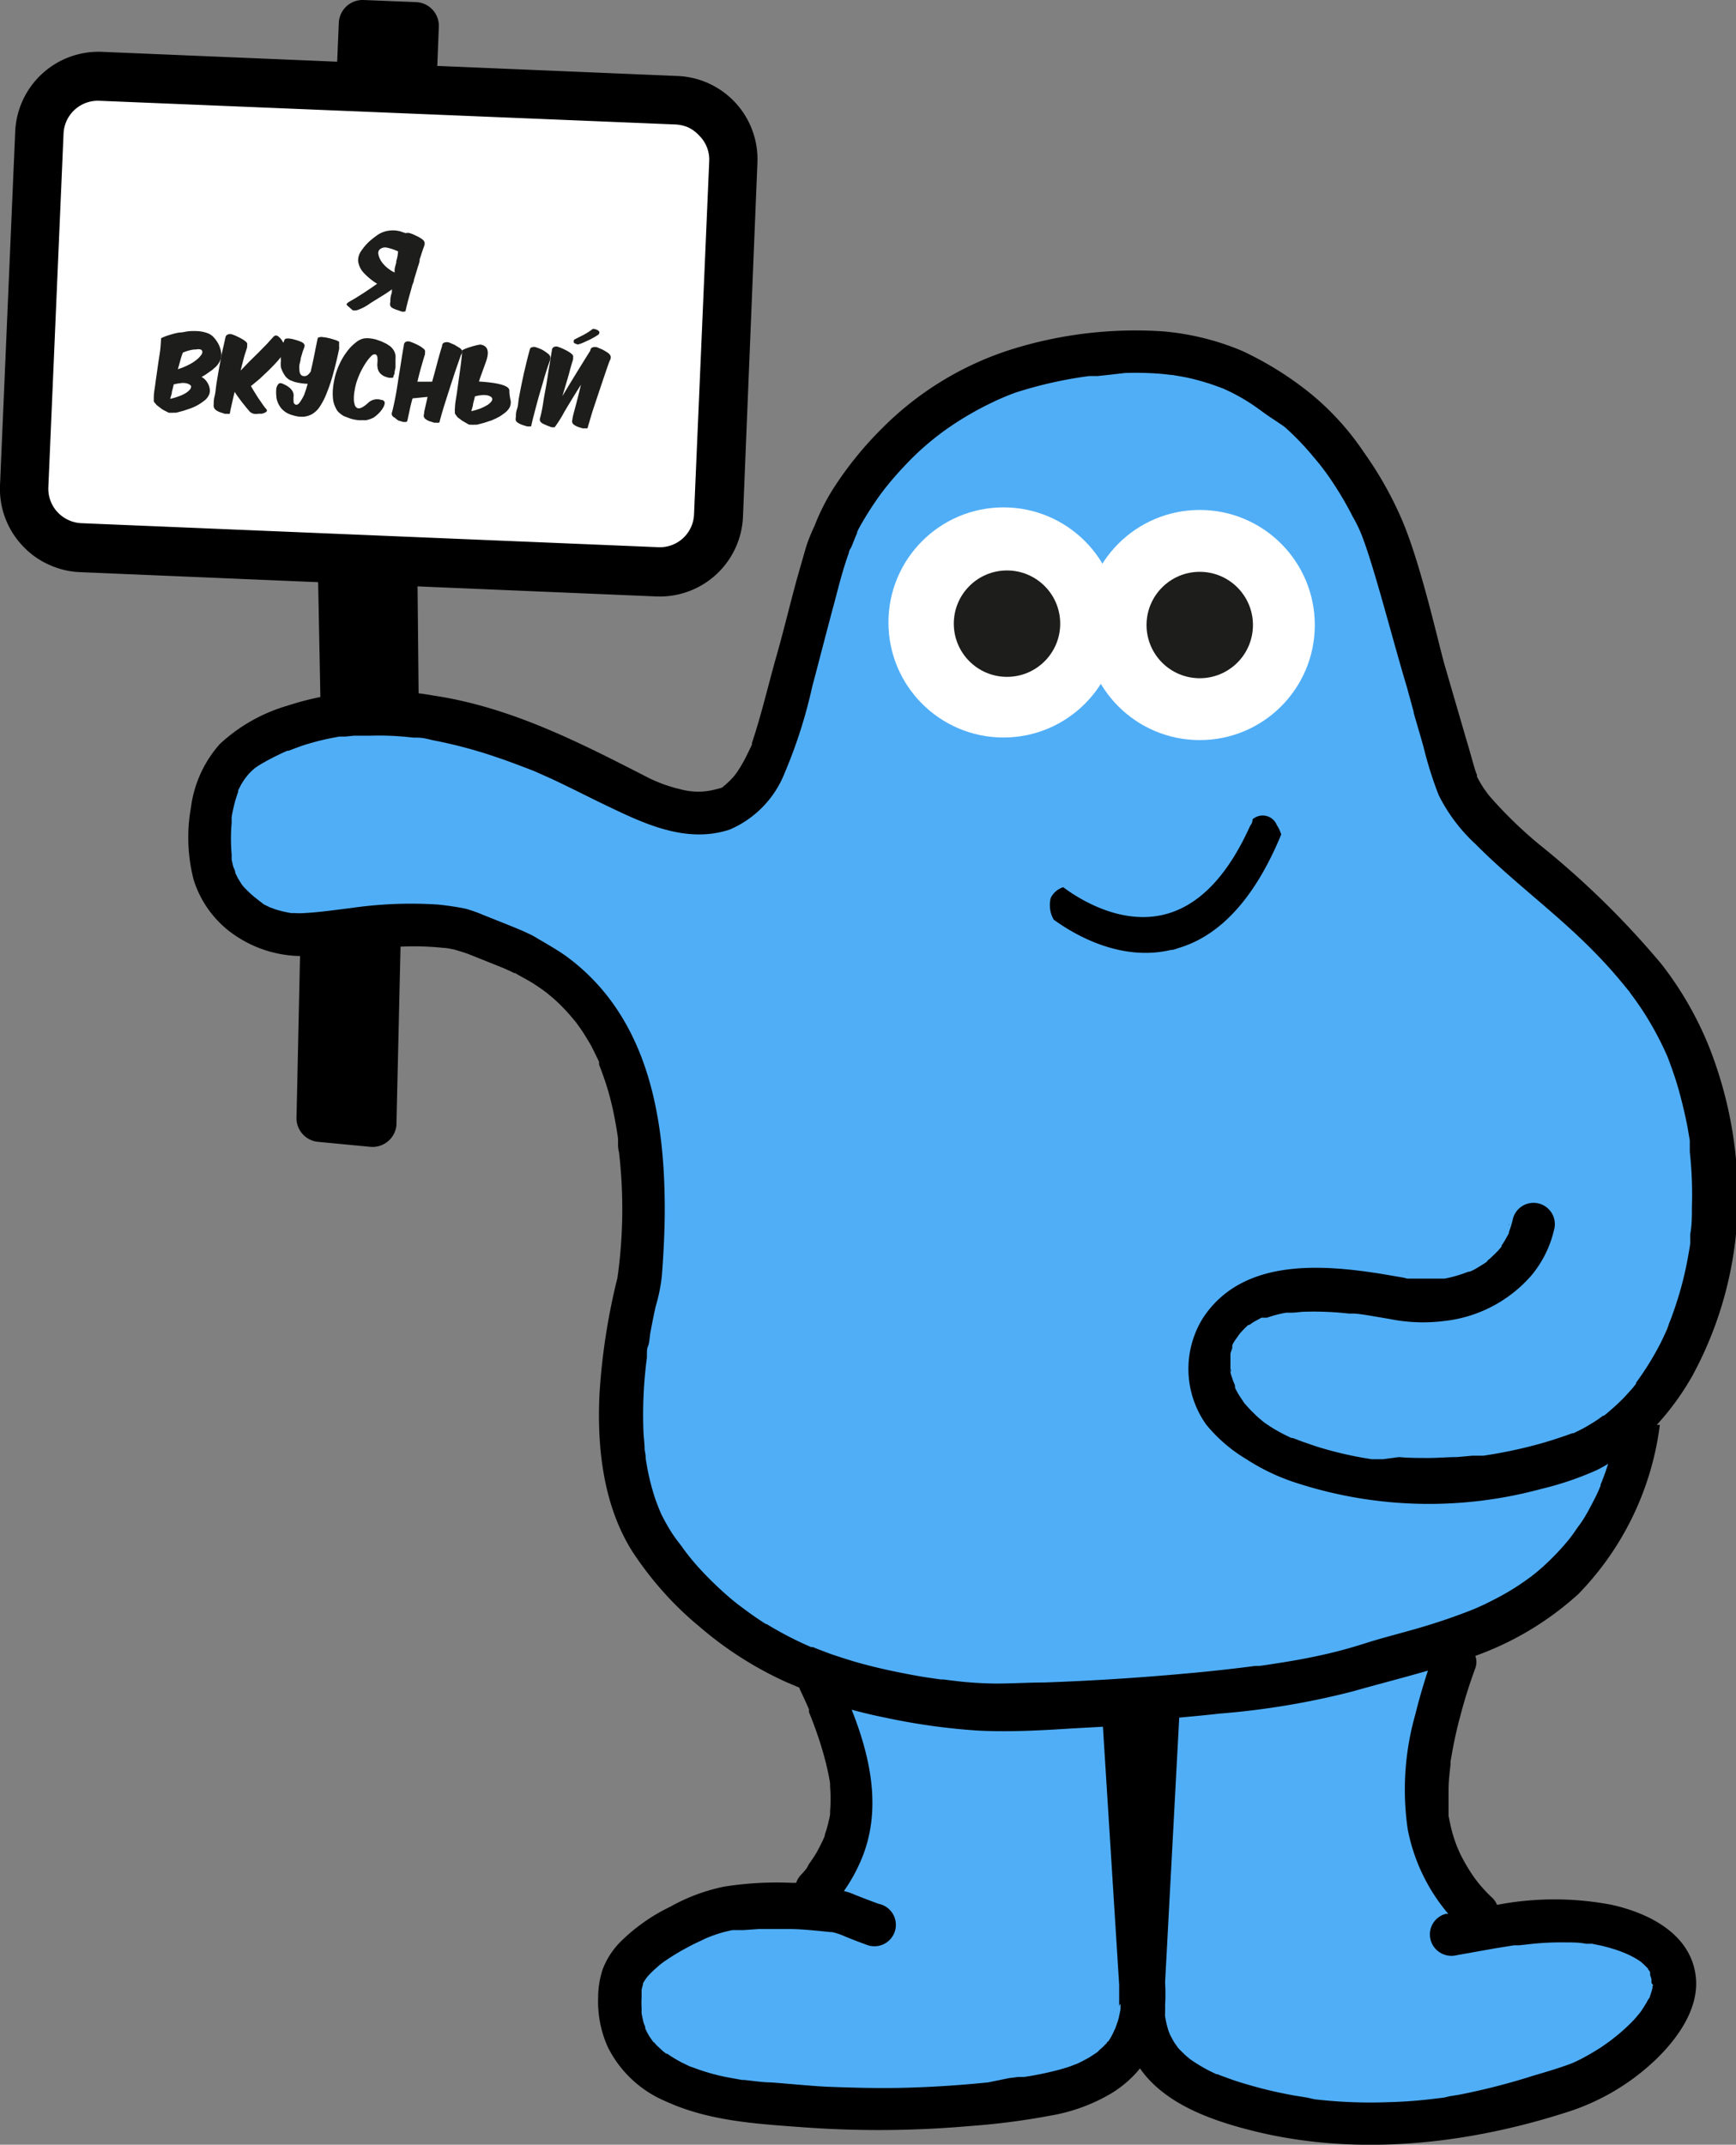
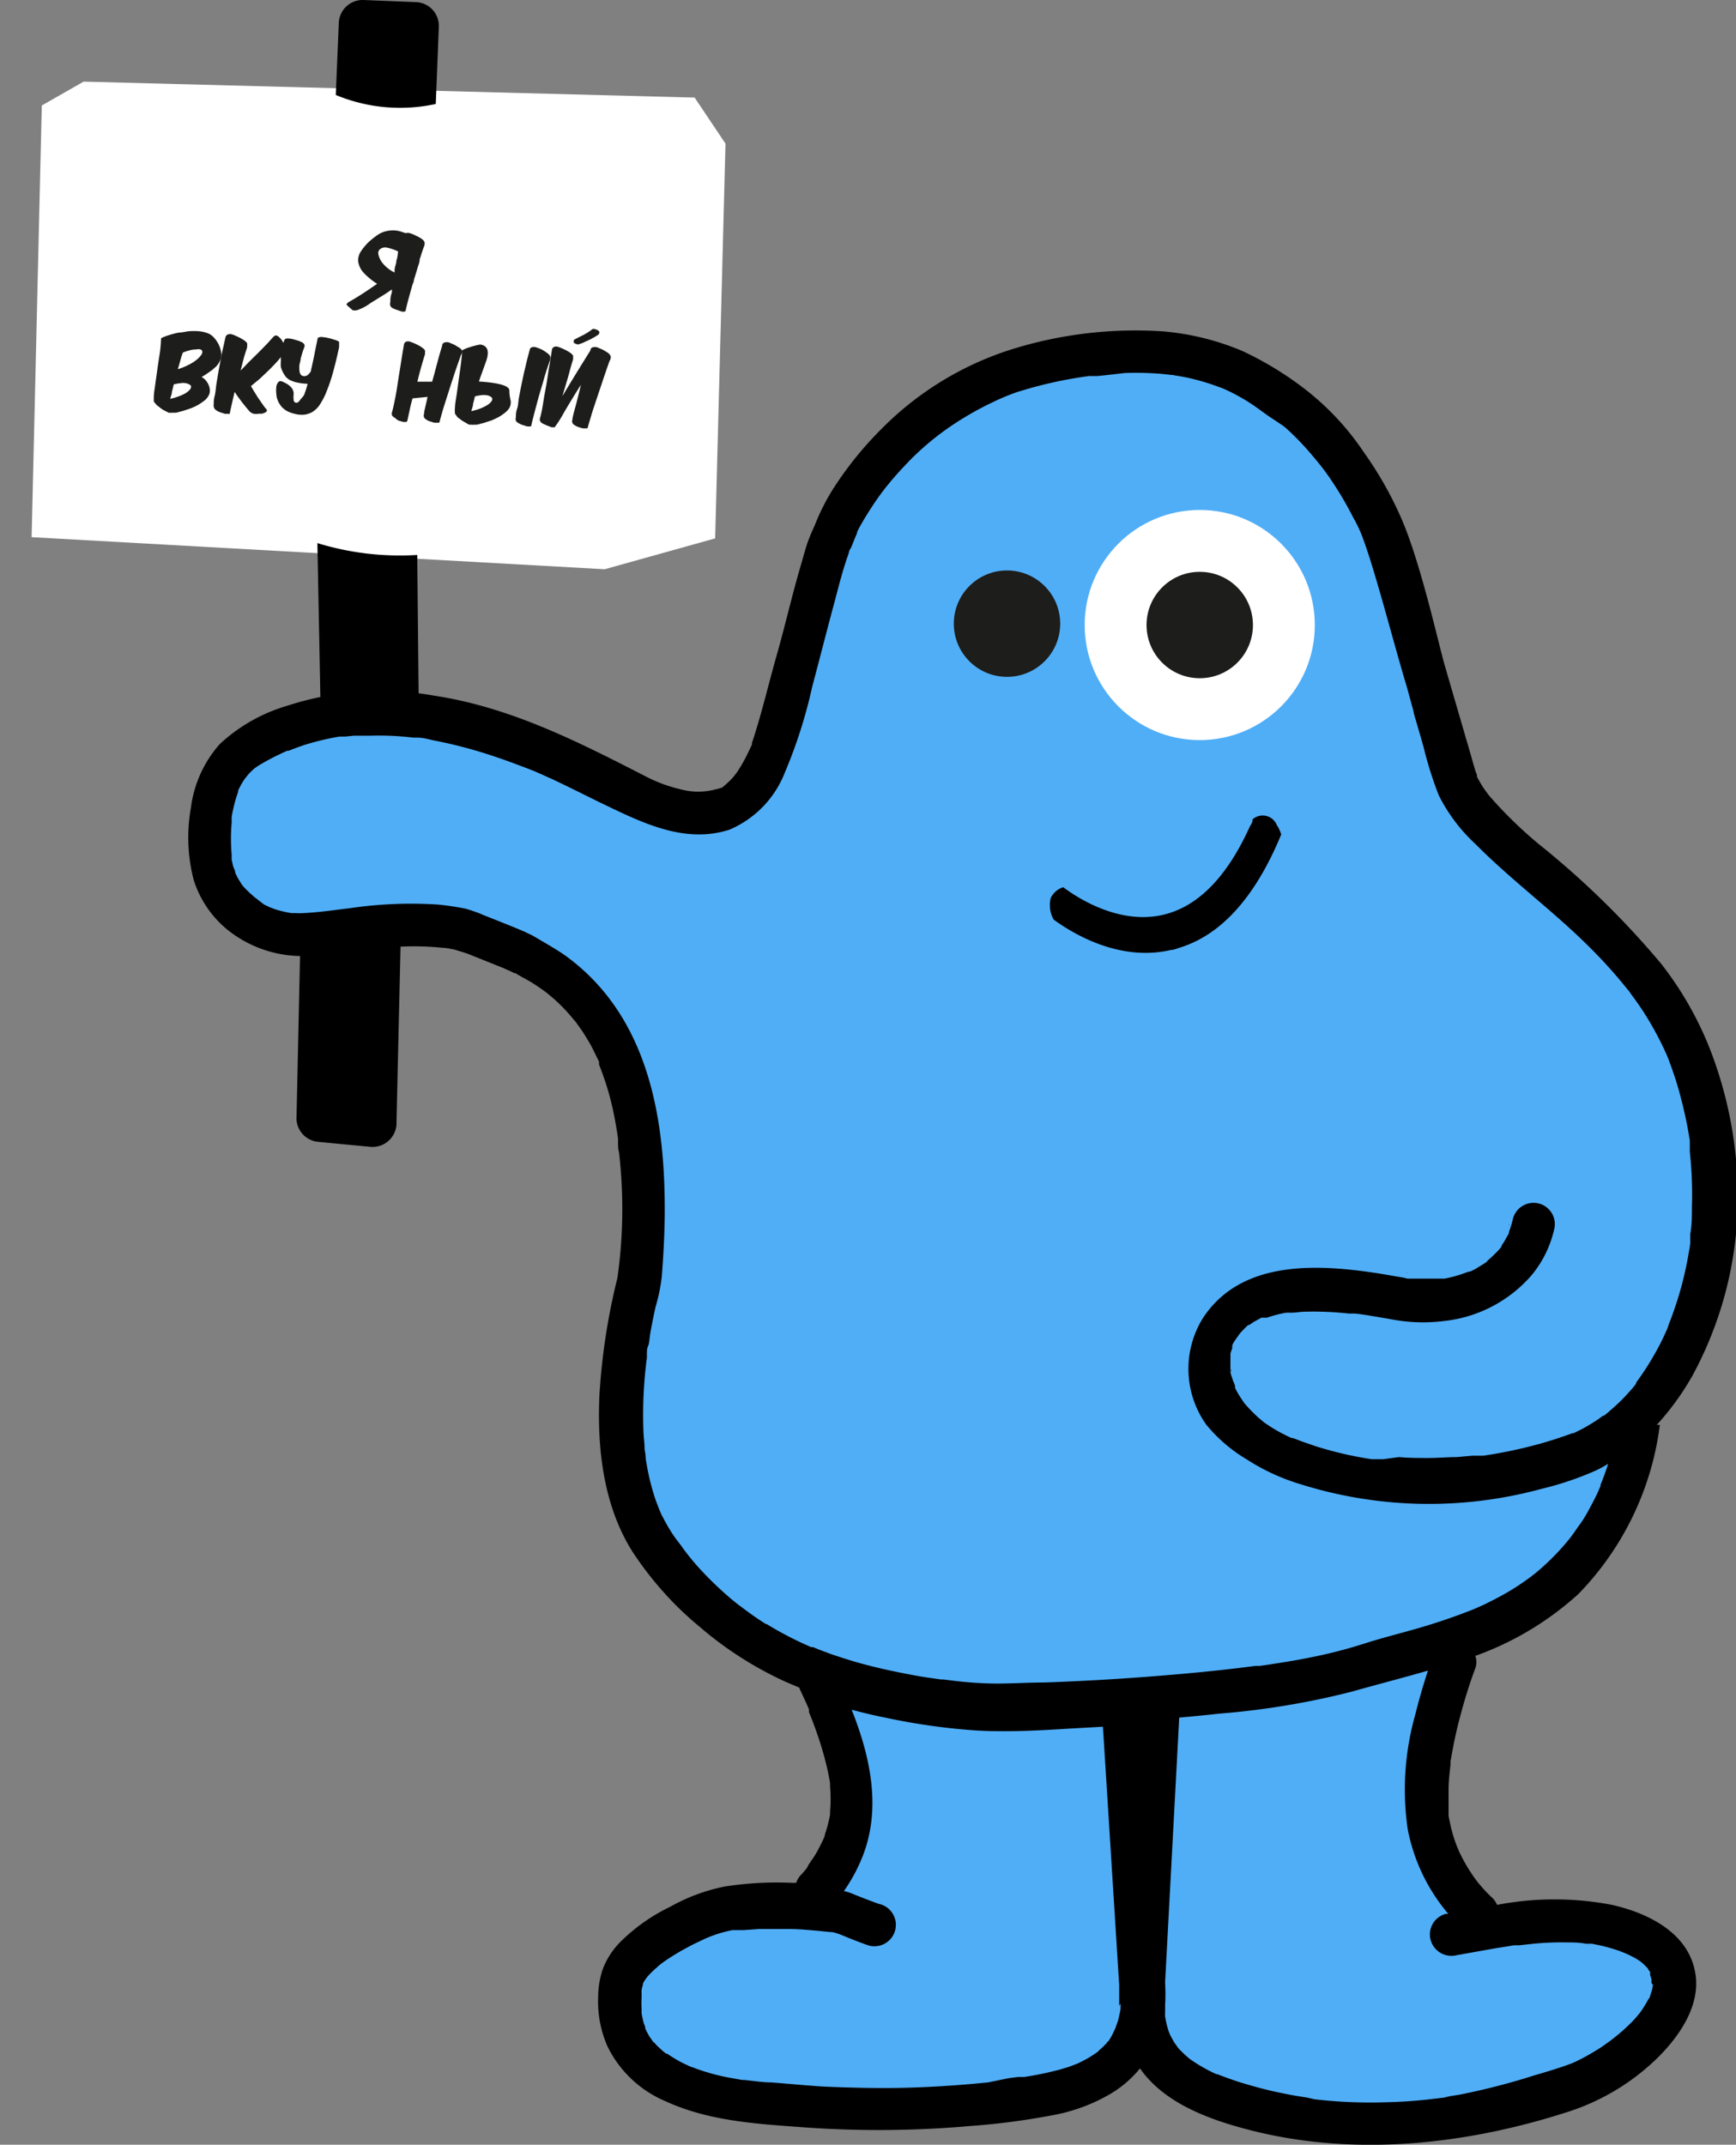
<svg xmlns="http://www.w3.org/2000/svg" viewBox="0 0 114.21 141.1">
  <rect x="0" y="0" width="114.21" height="141.1" fill="#808080" stroke="none" />
  <defs>
    <style>.cls-1{fill:#50aef7;}.cls-2{fill:#fff;}.cls-3{fill:#1d1d1b;}</style>
  </defs>
  <title> Синий персонаж</title>
  <g id="Слой_2" data-name="Слой 2">
    <g id="Слой_10" data-name="Слой 10">
      <polygon class="cls-1" points="49.05 52.6 52.66 43.14 55.52 32.44 59.5 27.96 66.84 24.23 73.94 22.98 79.79 23.98 84.64 26.59 88.62 30.32 91.86 36.8 94.47 47 95.71 52.35 104.17 59.69 110.15 67.66 112.51 74.75 113.01 81.72 109.67 87.41 107.41 93.79 104.8 101.88 95.71 108.1 93.72 116.44 94.34 120.67 97.83 126.77 105.67 126.77 109.28 128.38 109.9 132.86 104.55 136.97 93.35 139.33 82.52 139.33 74.68 133.98 70.7 136.97 54.15 138.59 43.45 136.72 40.59 132.86 41.83 128.76 47.68 125.02 53.78 124.9 55.77 120.79 55.77 115.69 54.03 110.22 49.8 108.22 44.2 103.87 40.09 95.78 42.7 78.11 39.47 67.66 33.62 61.93 26.65 60.44 19.18 61.31 13.83 57.95 13.71 51.48 21.92 46.88 32.75 47.75 42.45 53.22 49.05 52.6" />
-       <circle class="cls-2" cx="66.02" cy="40.95" r="7.57" />
      <path d="M84,54.28a1,1,0,0,0-1.6-.37l0,.08a.63.63,0,0,1-.15.33c-1.52,3.39-3.47,5.37-5.8,5.88-2.82.62-5.5-1.08-6.5-1.83a1.36,1.36,0,0,0-.82.7,1.92,1.92,0,0,0,.19,1.43c1.37,1,4.4,2.77,7.7,2,.19,0,.39-.09.58-.15,2.75-.84,5-3.35,6.69-7.45A2.26,2.26,0,0,0,84,54.28Z" />
      <circle class="cls-2" cx="78.93" cy="41.12" r="7.57" />
      <circle class="cls-3" cx="78.93" cy="41.12" r="3.5" />
      <circle class="cls-3" cx="66.25" cy="41.03" r="3.5" />
      <path d="M106.05,125.32a20,20,0,0,0-7.56,0,1.37,1.37,0,0,0-.3-.45,9.76,9.76,0,0,1-.71-.73c-.1-.12-.2-.23-.29-.35l0,0h0a1.13,1.13,0,0,0-.1-.13,11.39,11.39,0,0,1-1-1.65,2.92,2.92,0,0,1-.14-.31l-.1-.23c-.1-.26-.19-.52-.27-.79s-.14-.54-.2-.82-.05-.25-.08-.38l0-.22v-.19c0-.07,0-.14,0-.22s0-.24,0-.37,0-.49,0-.74c0-.56.07-1.11.13-1.67h0v0s0-.11,0-.17.05-.27.07-.41.1-.54.15-.81c.12-.58.25-1.16.41-1.74.28-1.08.61-2.14,1-3.19a1.18,1.18,0,0,0,0-.81,20.22,20.22,0,0,0,6.78-4.07,19.43,19.43,0,0,0,5.36-11.13l-.2,0a17.75,17.75,0,0,0,2.33-3.21,24.65,24.65,0,0,0,2.92-13.81A27,27,0,0,0,112.49,69a22.54,22.54,0,0,0-3.19-5.58,56.93,56.93,0,0,0-8.08-7.9A28.27,28.27,0,0,1,98,52.38l-.12-.15-.26-.36a8.57,8.57,0,0,1-.45-.77.61.61,0,0,1,0-.12,3.62,3.62,0,0,1-.13-.35c-.2-.67-.38-1.35-.58-2-.45-1.56-.91-3.12-1.36-4.68-.4-1.28-1.6-6.89-2.94-9.92a24,24,0,0,0-2.43-4.27,17.68,17.68,0,0,0-3.75-4.06,21.85,21.85,0,0,0-4.25-2.61A17.11,17.11,0,0,0,76.5,21.8a27.33,27.33,0,0,0-10,1.2A20.88,20.88,0,0,0,58,28.21a23.33,23.33,0,0,0-3.22,4,14.29,14.29,0,0,0-1.19,2.38,12.88,12.88,0,0,0-.51,1.24c-.15.49-.29,1-.43,1.48-.56,1.92-1,3.86-1.55,5.79s-1,3.9-1.63,5.78l0,0,0,.1-.11.24-.24.49a9.32,9.32,0,0,1-.57,1,4.06,4.06,0,0,1-.66.77l-.14.13-.11.09s-.11.09-.09.09a1.76,1.76,0,0,1-.39.12,4.44,4.44,0,0,1-2.45,0,9.49,9.49,0,0,1-2.07-.75c-4.51-2.31-9-4.63-14.12-5.4a19.86,19.86,0,0,0-9.62.67,11.09,11.09,0,0,0-4.44,2.52,7.79,7.79,0,0,0-1.9,4.19,11.14,11.14,0,0,0,.18,4.74,6.9,6.9,0,0,0,2.91,3.78,7.85,7.85,0,0,0,4.59,1.23c2-.13,3.94-.49,5.93-.6a18.33,18.33,0,0,1,3,.07c.21,0,.43.06.68.1,0,0,.82.24,1,.32l1.55.62.77.31.15.07.27.12.24.12.07,0c.3.19.62.35.93.53s.63.4.94.62l.19.14h0l.42.35a11.74,11.74,0,0,1,1.38,1.44,1,1,0,0,1,.12.14l.06.08.3.42c.17.25.33.52.49.78s.33.61.48.92c.07.14.14.28.2.42a.36.36,0,0,1,0,.09.59.59,0,0,0,0,.08v0h0c.24.62.46,1.24.64,1.88s.33,1.31.45,2c.06.32.11.64.16,1,0,0,0,.25,0,.33s0,.36.06.54a32.28,32.28,0,0,1-.1,8.29,42.25,42.25,0,0,0-1.18,7.65c-.17,3.52.25,7.34,2.18,10.38a22.5,22.5,0,0,0,2.12,2.74A21.25,21.25,0,0,0,46,107a23.7,23.7,0,0,0,5.72,3.66l.87.37a.92.92,0,0,0,.09.23l.36.78.18.41,0,.06a1.12,1.12,0,0,0,0,.13c.23.55.43,1.1.62,1.66s.38,1.21.53,1.83c.06.26.12.52.17.79s.06.29.07.44c0-.39,0,.09,0,.17a10,10,0,0,1,0,1.64v.06s0,.08,0,.13a3.43,3.43,0,0,1-.09.44,6.78,6.78,0,0,1-.25.88c0,.14-.1.29-.15.43l0,0,0,0c-.14.27-.27.55-.43.82s-.34.52-.51.77l0,0A1,1,0,0,1,53,123c-.1.12-.2.24-.31.35a1.41,1.41,0,0,0-.31.52h-.28a22.18,22.18,0,0,0-4.46.25,12.21,12.21,0,0,0-3.54,1.32,12.11,12.11,0,0,0-3.3,2.33,5.14,5.14,0,0,0-1.16,1.82,6,6,0,0,0-.29,1.84,7.31,7.31,0,0,0,.63,3.23,7.49,7.49,0,0,0,3.83,3.59c2.83,1.3,6,1.48,9,1.7a68.34,68.34,0,0,0,11-.08,46.59,46.59,0,0,0,5.27-.68,11.69,11.69,0,0,0,4.05-1.48A7.4,7.4,0,0,0,75,136.08c1.66,2.39,4.82,3.46,7.52,4.13,6.75,1.66,13.94.87,20.5-1.23a15,15,0,0,0,5.92-3.49c1.41-1.36,2.84-3.33,2.63-5.4C111.28,127.27,108.54,125.88,106.05,125.32ZM100,128ZM42.39,95.75c0-.23,0,0,0,.09Zm2.44,6Zm5.58,5.11c-.46-.29-.91-.6-1.34-.92l-.35-.26v0l0,0h0l-.08-.06,0,0c-.19-.14-.37-.29-.55-.44A22.54,22.54,0,0,1,45.85,103c-.36-.41-.7-.83-1-1.26l0,0-.15-.2-.23-.3c-.12-.17-.24-.34-.35-.52-.22-.35-.42-.72-.61-1.09l-.14-.33h0l-.22-.57a15.19,15.19,0,0,1-.61-2.41l-.06-.36v0a2.78,2.78,0,0,0-.07-.57c0-.43-.07-.85-.08-1.27a28.71,28.71,0,0,1,.23-4.81v-.08l0-.16c0-.17,0-.35.08-.52s.1-.63.16-.94c.1-.55.21-1.09.33-1.64a11.23,11.23,0,0,0,.41-2h0c.1-1.28.17-2.56.19-3.85C43.79,74.56,43,68.55,39,64.43a13.53,13.53,0,0,0-1.71-1.49c-.54-.41-1.6-1-2.06-1.28l0,0L35,61.53l-.53-.25c-.6-.26-1.21-.5-1.81-.74l-.83-.33-.31-.13s-.71-.27-1-.32c-.56-.11-1.13-.19-1.7-.25a27.56,27.56,0,0,0-5.81.24c-1,.12-2,.27-3,.32a4.14,4.14,0,0,1-.61,0l-.25,0h0a7.63,7.63,0,0,1-1.05-.25l-.37-.14-.37-.18L17,59.22,16.72,59a7.82,7.82,0,0,1-.72-.69l0,0-.12-.16-.25-.41-.15-.31v0c0-.16-.11-.31-.15-.47l-.09-.41c0-.05,0-.27,0-.33a12,12,0,0,1,0-2.08l0-.36v0a4.21,4.21,0,0,1,.09-.49,8.21,8.21,0,0,1,.27-1,1.2,1.2,0,0,1,.07-.19.51.51,0,0,1,0-.1c.08-.16.16-.33.26-.49a3.15,3.15,0,0,1,.22-.33l.21-.26a4.83,4.83,0,0,1,.4-.38h0l.2-.14c.35-.22.72-.42,1.09-.61l.58-.28.27-.12H19c.35-.14.7-.27,1.06-.39a17.43,17.43,0,0,1,2.27-.54l.29,0,.08,0,.6-.06c.36,0,.72,0,1.08,0a19,19,0,0,1,2.26.07l.6.06.24,0h0c.35,0,.7.1,1,.17a30.66,30.66,0,0,1,4.23,1.13c.66.22,1.31.47,2,.73l.46.18.29.13.83.37c1,.47,2.06,1,3.07,1.5C42,54,44.94,55.58,48,54.58a6.74,6.74,0,0,0,3.64-3.77,32.14,32.14,0,0,0,1.79-5.61c.51-1.92,1-3.85,1.52-5.77.26-1,.52-2,.84-2.9l.06-.18c0-.12.1-.24.16-.36l.26-.65.12-.28,0-.06h0a5.77,5.77,0,0,1,.29-.55,22.09,22.09,0,0,1,1.3-2c.06-.08.13-.16.19-.25l.07-.09.4-.49c.25-.29.5-.58.76-.85a18,18,0,0,1,3.42-2.91,21.55,21.55,0,0,1,2.08-1.2l.64-.31.36-.16c.33-.14.67-.28,1-.39a27.63,27.63,0,0,1,4.75-1.06l.26,0,.29,0,.58-.06L74,24.54a20.09,20.09,0,0,1,2.45.06l.64.07h.05l.28.05a11.74,11.74,0,0,1,1.18.24c.39.1.77.21,1.15.34l.53.19.16.06.16.07a12.56,12.56,0,0,1,2.1,1.21c.36.26.72.53,1.1.77l.55.37.14.1.13.11a18.06,18.06,0,0,1,1.81,1.9,15.85,15.85,0,0,1,1.33,1.78A22.14,22.14,0,0,1,89,34a9.27,9.27,0,0,1,.56,1.14c.85,2.15,2.07,7,3,10.07L93,46.82c0,.1.05.21.07.31v0c.2.67.39,1.33.58,2a25,25,0,0,0,1,3.18,11.17,11.17,0,0,0,2.42,3.22c2.4,2.42,5.17,4.44,7.58,6.86.67.67,1.31,1.36,1.92,2.09L107,65l.11.14.06.06.14.21c.29.38.56.77.82,1.17a21.13,21.13,0,0,1,1.44,2.64,2,2,0,0,0,.1.21l-.05-.1c.05.1.09.21.13.31s.19.51.28.77q.33.93.57,1.89c.16.61.3,1.23.42,1.85l.15.88c0,.06,0,.28,0,.32s0,.29,0,.43a25.87,25.87,0,0,1,.14,3.63c0,.59,0,1.19-.11,1.78,0,.14,0,.29,0,.44a1.18,1.18,0,0,1,0,.21s0-.27,0-.1-.09.61-.14.91a22.39,22.39,0,0,1-.81,3.2c-.08.24-.16.48-.25.72s-.09.25-.14.37-.05.13-.08.19l0,.09c0-.14-.07.17-.09.21l-.17.36c-.11.24-.22.47-.34.7a18.93,18.93,0,0,1-1.54,2.47,0,0,0,0,0,0,0l0,.06h0l0,0,0,0c-.06.09-.13.17-.19.25s-.33.37-.5.56-.64.65-1,.95c-.14.13-.28.24-.43.36l-.06,0-.3.22a12.58,12.58,0,0,1-1.11.67l-.53.26-.07,0-.45.16c-.58.2-1.17.39-1.75.55a30.67,30.67,0,0,1-3.67.77l-.31,0-.42,0-1,.09c-.63,0-1.25.06-1.88.06s-1.28,0-1.93-.06L91,96l-.48,0h-.07l-.21,0a24.4,24.4,0,0,1-3.67-.85l-.9-.31-.39-.15-.22-.08-.08,0a10.78,10.78,0,0,1-1.46-.79l-.31-.21,0,0a.44.44,0,0,1-.1-.08,6.64,6.64,0,0,1-.63-.56c-.19-.18-.36-.37-.53-.56l-.08-.09s0,0,0,0l-.25-.37a6,6,0,0,1-.37-.65.28.28,0,0,0,0-.08v0c0-.14-.1-.28-.14-.42s-.23-.6-.16-.7,0,.37,0,.09c0-.07,0-.13,0-.19v-.39c0-.06,0-.13,0-.19s0-.22,0-.32.07-.27.12-.4a.78.78,0,0,1,0-.14l0-.15,0,.13c0-.13.28-.5.36-.61a1.33,1.33,0,0,1,.14-.19.54.54,0,0,1,.11-.13,6.09,6.09,0,0,1,.44-.44l.07,0,.27-.19.53-.29a.2.2,0,0,1,.08,0l.07,0,0,0,.06,0h0l.15,0a8.18,8.18,0,0,1,1.27-.33l.28,0h.09c.25,0,.51-.05.76-.06a20.8,20.8,0,0,1,3,.12l.38,0c.1,0,.5.08.1,0l.75.11,1.47.25a11.08,11.08,0,0,0,3.54.13,8.87,8.87,0,0,0,5.76-3,7.2,7.2,0,0,0,1.49-3,1.4,1.4,0,1,0-2.7-.75,6.09,6.09,0,0,1-.21.73l-.06.18a.15.15,0,0,0,0,.06c-.05.1-.12.21-.13.23a5,5,0,0,1-.35.58.3.3,0,0,0,0,.07h0c-.09.1-.17.21-.27.31s-.34.34-.52.5l-.11.09c-.2.17.07,0,.07,0s-.31.22-.38.26-.4.25-.6.36l-.34.16,0,0c.17-.09-.08,0-.11,0a8.48,8.48,0,0,1-1.49.43l-.25,0h-.07l-.19,0c-.29,0-.57,0-.86,0s-.51,0-.76,0l-.21,0h-.11l-.23-.06-1.52-.26c-4-.63-9.15-1-11.71,2.93a6.33,6.33,0,0,0,.23,7A10.13,10.13,0,0,0,82,96a13.84,13.84,0,0,0,3.51,1.63,28.19,28.19,0,0,0,15.87.33A20.76,20.76,0,0,0,105,96.74a7.74,7.74,0,0,0,.8-.44c-.11.34-.22.67-.35,1-.05.12-.09.25-.15.37l0,.08c-.08.19-.16.38-.25.57-.19.39-.39.77-.6,1.15s-.42.71-.65,1c-.12.18-.24.36-.37.53l-.14.19,0,0a15.9,15.9,0,0,1-1.53,1.65c-.26.25-.53.48-.81.71l-.11.08,0,0-.08.07,0,0h0l-.43.31a16,16,0,0,1-1.76,1.08c-.29.16-.59.3-.88.45l-.49.22-.2.09c-1.2.48-2.43.9-3.67,1.26s-2.35.63-3.51,1-2.19.64-3.31.87c-.66.14-1.33.26-2,.37l-1.09.17-.56.08h-.06l-.22,0c-1.6.21-3.19.38-4.79.52q-4.54.41-9.1.57c-1,0-2.1.07-3.15.07a24.4,24.4,0,0,1-3-.21l-.48-.06H62l-.1,0-.77-.11c-.55-.08-1.1-.18-1.65-.29-1.09-.21-2.18-.46-3.25-.77q-.8-.24-1.59-.51l-.77-.29-.39-.16h0l-.12,0A23.18,23.18,0,0,1,50.41,106.83ZM92.49,83.71l.17,0A.4.4,0,0,1,92.49,83.71Zm6.18-2.09,0,0Zm.6-1c0-.05,0-.13,0-.13S99.3,80.58,99.27,80.65ZM73.72,131.83v.09c0,.07,0,.15,0,.22s-.07.38-.11.57-.09.33-.15.49l-.09.26h0l-.06.11a3.85,3.85,0,0,1-.39.72l-.1.08c0,.07-.11.13-.16.19s-.21.21-.32.3a1.59,1.59,0,0,1-.13.13l-.08.06-.41.27c-.25.15-.52.29-.79.42l0,0s-.13.06-.17.07l-.48.18c-.3.09-.59.18-.89.25a20.22,20.22,0,0,1-2,.4l-.3,0-.09,0-.63.08L65,137c-1.78.18-3.56.3-5.35.35s-3.57,0-5.36-.07c-1.19-.07-2.37-.19-3.56-.28-.43,0-.87-.06-1.31-.11l-.43-.05-.16,0-1-.18a13.87,13.87,0,0,1-2.18-.62l-.28-.1-.48-.23a9.12,9.12,0,0,1-1-.6l-.07,0,0,0c-.06-.06-.14-.11-.21-.17l-.41-.38-.19-.22s0,0,0,0l0,.05c-.09-.15-.21-.29-.3-.44a4.74,4.74,0,0,1-.26-.5l0-.05c0-.1-.07-.2-.1-.3s-.1-.42-.14-.64h0l0-.32a6.26,6.26,0,0,1,0-.75l0-.31v0s0-.05,0-.08v0a.64.64,0,0,1,0-.07h0a2.11,2.11,0,0,1,.09-.36l0-.08a3.21,3.21,0,0,1,.19-.31.63.63,0,0,0,.08-.11h0a6.15,6.15,0,0,1,.63-.62,3.47,3.47,0,0,1,.29-.25h0l.16-.12a15.41,15.41,0,0,1,1.65-1c.27-.15.55-.28.83-.41l.31-.15.25-.1a8.36,8.36,0,0,1,1.5-.44l.29,0h.06l.38,0,1-.07c.68,0,1.35,0,2,0s1.22.06,1.83.11l.88.09h.11a4,4,0,0,1,.67.21c.54.23,1.09.44,1.64.64a1.41,1.41,0,1,0,.75-2.71c-.55-.2-1.1-.41-1.64-.63a3.69,3.69,0,0,0-.64-.21,11,11,0,0,0,1.17-2.13c1.33-3.21.59-6.66-.66-9.8.74.2,1.49.38,2.25.53a42,42,0,0,0,6,.84c2,.11,4.1,0,6.12-.13l2.16-.12,1.07,17h0c0,.47,0,.93,0,1.4A.28.28,0,0,1,73.72,131.83Zm35-1.19a1.05,1.05,0,0,0,0,.13,5.18,5.18,0,0,1-.17.56v0c0,.08-.09.17-.14.26a6.16,6.16,0,0,1-.33.55,3,3,0,0,1-.2.29l0,0,0,0c-.14.17-.28.34-.43.5a11.87,11.87,0,0,1-1.09,1l-.29.23-.14.11-.58.41c-.42.27-.84.52-1.28.75-.23.12-.46.23-.7.33l0,0-.33.12c-.71.25-1.42.46-2.14.67A44.18,44.18,0,0,1,96,137.81l-.63.1L95,138h0l-1.11.13c-.84.09-1.69.15-2.54.17a31.61,31.61,0,0,1-4.86-.19L86,138H86l-.56-.09c-.4-.06-.79-.14-1.18-.22-.78-.16-1.55-.36-2.32-.59-.39-.11-.77-.24-1.16-.38l-.49-.18-.19-.08-.07,0a10.42,10.42,0,0,1-1.75-1l0,0,0,0-.2-.17c-.12-.1-.23-.21-.34-.32a3.18,3.18,0,0,1-.25-.26l-.06-.09-.15-.21c-.1-.16-.19-.33-.28-.5s0-.07-.05-.1a1,1,0,0,0-.06-.16,6.27,6.27,0,0,1-.24-1,1.23,1.23,0,0,1,0-.19c0-.08,0-.16,0-.24a2.71,2.71,0,0,0,0-.29,12.7,12.7,0,0,0,0-1.51h0l.08-1.49v0h0L77.58,113c.88-.08,1.75-.16,2.62-.26a51.6,51.6,0,0,0,8.74-1.45c1.66-.47,3.34-.9,5-1.38-.32,1-.59,1.91-.83,2.89a18.09,18.09,0,0,0-.5,7.53,12.13,12.13,0,0,0,2.67,5.58l-.16,0a1.4,1.4,0,0,0-1,1.72,1.42,1.42,0,0,0,1.72,1l2.52-.45,1.25-.2.33,0h0l.64-.07a18.57,18.57,0,0,1,2.47-.12c.43,0,.86,0,1.29.09h.09l.32,0,.58.12a12.21,12.21,0,0,1,1.18.34l.41.16.2.09a5.86,5.86,0,0,1,.74.41l.11.08,0,0a.08.08,0,0,0,0,0h0l.09.08.08.07.28.28c0,.08.1.15.14.23l0,.05a.13.13,0,0,0,0-.06.14.14,0,0,0,0,.06l0,.06c0,.09,0,.16,0,.08l.09.28v.25S108.76,130.59,108.76,130.64Z" />
      <path class="cls-3" d="M107.59,91l0,0-.07.09Z" />
      <path class="cls-3" d="M83.26,86.3h0l-.12.06S83.13,86.39,83.26,86.3Z" />
      <polygon class="cls-2" points="2.75 6.94 5.5 5.37 45.7 6.42 47.73 9.45 47.05 35.42 39.78 37.45 2.08 35.34 2.75 6.94" />
      <path d="M26.38,61c-2.08.14-4.66.89-6.6,0l-.27,12.42a1.57,1.57,0,0,0,1.41,1.7l3.45.33a1.58,1.58,0,0,0,1.71-1.41Z" />
      <path d="M22.22,6.3a11,11,0,0,0,6.45.54l.2-5.07A1.56,1.56,0,0,0,27.38.14L23.91,0a1.57,1.57,0,0,0-1.62,1.5l-.2,4.75Z" />
      <path d="M27.56,47.66l-.11-11.15a18.47,18.47,0,0,1-6.57-.78l.21,10.76C25.57,48.5,26.32,48,27.56,47.66Z" />
-       <path d="M3.31,37.19a5.37,5.37,0,0,1-1.86-1.32A5.45,5.45,0,0,1,0,31.94L1,8.66a5.49,5.49,0,0,1,5.7-5.25L44.59,5a5.48,5.48,0,0,1,5.24,5.7L48.88,34a5.48,5.48,0,0,1-5.7,5.24L5.25,37.64A5.34,5.34,0,0,1,3.31,37.19ZM45.25,8.37a2.39,2.39,0,0,0-.8-.18L6.53,6.63A2.26,2.26,0,0,0,4.18,8.8l-1,23.27a2.27,2.27,0,0,0,.6,1.62,2.3,2.3,0,0,0,1.57.73L43.31,36a2.25,2.25,0,0,0,2.35-2.16l1-23.27A2.22,2.22,0,0,0,46,8.92,2.32,2.32,0,0,0,45.25,8.37Z" />
      <path class="cls-3" d="M27.72,15.7a.61.61,0,0,1,.2.2.45.45,0,0,1,0,.25c-.07.18-.14.38-.21.61s-.07.2-.1.3,0,0,0,0c0,.22-.11.44-.17.67l-.21.69c0,.13-.08.25-.11.36l-.07.26c-.07.25-.14.49-.2.72s-.11.43-.15.61-.05.11-.08.12a.31.31,0,0,1-.21,0l-.29-.1a1.69,1.69,0,0,1-.27-.11.33.33,0,0,1-.17-.16.39.39,0,0,1,0-.25c0-.14,0-.32.07-.53s0-.21.05-.31l-.44.3-1,.62a3.07,3.07,0,0,1-.88.46.79.79,0,0,1-.28,0l-.33-.29A.16.16,0,0,1,22.8,20s.07-.09.18-.15l.43-.25.49-.31.48-.32.43-.3a4.41,4.41,0,0,1-.88-.72,1.37,1.37,0,0,1-.37-.8,1.09,1.09,0,0,1,.21-.65,3.72,3.72,0,0,1,.53-.62,6.41,6.41,0,0,1,.58-.45,1.73,1.73,0,0,1,.75-.26,1.81,1.81,0,0,1,.73.06l.33.11a.46.46,0,0,1,.27,0,2,2,0,0,1,.39.16A2.13,2.13,0,0,1,27.72,15.7Zm-1.53.84a3.35,3.35,0,0,0-.74-.25.54.54,0,0,0-.49.14.35.35,0,0,0-.07.28,1.29,1.29,0,0,0,.15.41,1.84,1.84,0,0,0,.37.44,2.3,2.3,0,0,0,.55.37l0-.14c0-.16.06-.32.1-.48s0-.07,0-.11C26.14,17,26.17,16.75,26.19,16.54Z" />
      <path class="cls-3" d="M13.26,24.8a1,1,0,0,1,.37.35,1.08,1.08,0,0,1,.17.45.66.66,0,0,1-.09.45,1,1,0,0,1-.34.36,2.78,2.78,0,0,1-.38.25,3.22,3.22,0,0,1-.46.21l-.48.16-.46.12-.2,0a.43.43,0,0,1-.16,0,.35.35,0,0,1-.14,0l-.17-.09a1.69,1.69,0,0,1-.3-.17l-.31-.24-.11-.13a.38.38,0,0,1-.08-.11.5.5,0,0,1,0-.13,1.42,1.42,0,0,1,0-.19c0-.24.06-.52.1-.84s.09-.63.14-1,.1-.68.15-1,.07-.66.09-1a3.38,3.38,0,0,1,.54-.21,5.8,5.8,0,0,1,.63-.16c.22,0,.45-.07.67-.09a4.48,4.48,0,0,1,.64,0,2.33,2.33,0,0,1,.55.12,1.05,1.05,0,0,1,.4.25,2.16,2.16,0,0,1,.34.47,1.84,1.84,0,0,1,.18.56,1,1,0,0,1,0,.34,1.37,1.37,0,0,1-.13.31,1.56,1.56,0,0,1-.2.27l-.26.23-.3.21A2.9,2.9,0,0,1,13.26,24.8Zm-1.83.49q-.06.26-.12.48c0,.15-.08.31-.11.47a3.85,3.85,0,0,0,.57-.17,2.38,2.38,0,0,0,.45-.21,1.16,1.16,0,0,0,.28-.24.29.29,0,0,0,.07-.22.26.26,0,0,0-.12-.11.62.62,0,0,0-.23-.08,1,1,0,0,0-.35,0A2.76,2.76,0,0,0,11.43,25.29Zm.26-1a3.78,3.78,0,0,0,.7-.28,2.67,2.67,0,0,0,.53-.33,1.52,1.52,0,0,0,.31-.32.32.32,0,0,0,.08-.25.18.18,0,0,0-.12-.12.59.59,0,0,0-.28,0,1.51,1.51,0,0,0-.4.05,2.7,2.7,0,0,0-.48.16,4.68,4.68,0,0,0-.17.53C11.81,23.9,11.76,24.1,11.69,24.31Z" />
      <path class="cls-3" d="M16.51,25.4c.08.14.16.28.25.42s.17.28.26.41l.25.36a2.88,2.88,0,0,0,.21.28c.07.07.09.13.08.17a.31.31,0,0,1-.16.12.85.85,0,0,1-.19.06l-.21,0a.81.81,0,0,1-.31,0,.56.56,0,0,1-.32-.21l-.17-.2-.24-.3c-.09-.11-.17-.23-.27-.36a4,4,0,0,1-.25-.37c-.07.26-.12.5-.17.72s-.1.42-.13.59,0,.11-.05.13a.16.16,0,0,1-.12,0,.81.81,0,0,1-.19,0l-.24-.08a1,1,0,0,1-.38-.2.38.38,0,0,1-.1-.33c0-.14,0-.32.06-.55s.07-.47.11-.74.09-.55.14-.85.11-.59.16-.87.11-.56.17-.81.1-.47.15-.66A.28.28,0,0,1,15,22a.44.44,0,0,1,.27,0,2.66,2.66,0,0,1,.4.17,3.24,3.24,0,0,1,.38.21l.14.11a.46.46,0,0,1,.07.1.2.2,0,0,1,0,.11s0,.08,0,.13-.14.43-.21.69-.14.55-.22.86l.56-.58.6-.59.55-.56.41-.45c.08-.09.14-.13.2-.13a.33.33,0,0,1,.22.12.86.86,0,0,1,.21.26,2.11,2.11,0,0,1,.16.3.59.59,0,0,1,0,.26.75.75,0,0,1-.14.31,4.61,4.61,0,0,1-.39.49c-.16.18-.34.36-.53.55l-.59.56Z" />
-       <path class="cls-3" d="M18.81,24.8a2,2,0,0,1-.33-.64,2,2,0,0,1,0-.42,3.13,3.13,0,0,1,0-.44,3.58,3.58,0,0,1,.09-.45c0-.16.08-.3.13-.45a.17.17,0,0,1,.11-.12.79.79,0,0,1,.28,0,1.87,1.87,0,0,1,.34.08,2.13,2.13,0,0,1,.33.11c.22.08.31.2.27.34s-.09.23-.13.37l-.12.41c0,.14-.06.28-.08.41a1.47,1.47,0,0,0,0,.36.5.5,0,0,0,.07.26.25.25,0,0,0,.19.12.37.37,0,0,0,.3-.08,1.11,1.11,0,0,0,.19-.23,2,2,0,0,1,.05-.24c.07-.32.14-.64.2-.95s.12-.59.17-.84.07-.19.14-.21a.47.47,0,0,1,.28,0l.09,0,.36.08.36.11.14.06.07.05a.14.14,0,0,1,0,.06s0,0,0,.08l0,.15v.05a.34.34,0,0,1,0,.13c-.12.58-.25,1.11-.38,1.59a11.12,11.12,0,0,1-.42,1.27,4.7,4.7,0,0,1-.45.9,1.6,1.6,0,0,1-.52.52,1.46,1.46,0,0,1-.51.17,1.82,1.82,0,0,1-.73-.08,1.68,1.68,0,0,1-.4-.15,1.27,1.27,0,0,1-.29-.21.91.91,0,0,1-.2-.24,1.15,1.15,0,0,1-.14-.27,1.16,1.16,0,0,1-.09-.41,2.14,2.14,0,0,1,0-.49.6.6,0,0,1,.14-.3c.07-.07.17-.07.31,0,.46.2.69.46.69.77a2.11,2.11,0,0,0,0,.44.2.2,0,0,0,.17.16c.09,0,.17-.06.26-.2A3.39,3.39,0,0,0,20,26a7.42,7.42,0,0,0,.24-.75h0a3.83,3.83,0,0,1-.88-.13L19.06,25A1.32,1.32,0,0,1,18.81,24.8Z" />
-       <path class="cls-3" d="M25.08,26.31c.15,0,.23.11.23.19a.65.65,0,0,1-.1.31,1.82,1.82,0,0,1-.29.38,2.82,2.82,0,0,1-.35.29l-.21.09-.24.07a1.27,1.27,0,0,1-.28,0,1.22,1.22,0,0,1-.27,0,2.43,2.43,0,0,1-.51-.1l-.4-.15a1.21,1.21,0,0,1-.31-.21.76.76,0,0,1-.24-.3,1.68,1.68,0,0,1-.2-.62,3.68,3.68,0,0,1,0-.75,6,6,0,0,1,.15-.81,4.77,4.77,0,0,1,.31-.82,4.3,4.3,0,0,1,.45-.74,3,3,0,0,1,.58-.6,1.24,1.24,0,0,1,.52-.27,1.57,1.57,0,0,1,.48,0,2.17,2.17,0,0,1,.35.07l.34.12.32.15.26.17a1.57,1.57,0,0,1,.18.19,1,1,0,0,1,.17.4,1.69,1.69,0,0,1,0,.23c0,.09,0,.19,0,.29s0,.19,0,.29l-.06.28c0,.09,0,.17-.07.24a.36.36,0,0,0,0,.09.17.17,0,0,1-.06.06.12.12,0,0,1-.09,0,.5.5,0,0,1-.16,0,1.82,1.82,0,0,1-.33-.11,1,1,0,0,1-.22-.16.77.77,0,0,1-.14-.21.91.91,0,0,1-.06-.26,1,1,0,0,1,0-.24,2,2,0,0,0,0-.35.24.24,0,0,0-.13-.21c-.08,0-.18,0-.29.13a2.93,2.93,0,0,0-.35.44,5.58,5.58,0,0,0-.34.6,5.75,5.75,0,0,0-.25.62,3.9,3.9,0,0,0-.14.59,2.65,2.65,0,0,0-.05.54,1.22,1.22,0,0,0,.06.41.32.32,0,0,0,.18.21q.24.09.75-.39A.86.86,0,0,1,25.08,26.31Z" />
+       <path class="cls-3" d="M18.81,24.8a2,2,0,0,1-.33-.64,2,2,0,0,1,0-.42,3.13,3.13,0,0,1,0-.44,3.58,3.58,0,0,1,.09-.45c0-.16.08-.3.13-.45a.17.17,0,0,1,.11-.12.79.79,0,0,1,.28,0,1.87,1.87,0,0,1,.34.08,2.13,2.13,0,0,1,.33.11c.22.08.31.2.27.34s-.09.23-.13.37l-.12.41c0,.14-.06.28-.08.41a1.47,1.47,0,0,0,0,.36.5.5,0,0,0,.07.26.25.25,0,0,0,.19.12.37.37,0,0,0,.3-.08,1.11,1.11,0,0,0,.19-.23,2,2,0,0,1,.05-.24c.07-.32.14-.64.2-.95s.12-.59.17-.84.07-.19.14-.21a.47.47,0,0,1,.28,0l.09,0,.36.08.36.11.14.06.07.05a.14.14,0,0,1,0,.06s0,0,0,.08l0,.15v.05c-.12.58-.25,1.11-.38,1.59a11.12,11.12,0,0,1-.42,1.27,4.7,4.7,0,0,1-.45.9,1.6,1.6,0,0,1-.52.52,1.46,1.46,0,0,1-.51.17,1.82,1.82,0,0,1-.73-.08,1.68,1.68,0,0,1-.4-.15,1.27,1.27,0,0,1-.29-.21.91.91,0,0,1-.2-.24,1.15,1.15,0,0,1-.14-.27,1.16,1.16,0,0,1-.09-.41,2.14,2.14,0,0,1,0-.49.6.6,0,0,1,.14-.3c.07-.07.17-.07.31,0,.46.2.69.46.69.77a2.11,2.11,0,0,0,0,.44.2.2,0,0,0,.17.16c.09,0,.17-.06.26-.2A3.39,3.39,0,0,0,20,26a7.42,7.42,0,0,0,.24-.75h0a3.83,3.83,0,0,1-.88-.13L19.06,25A1.32,1.32,0,0,1,18.81,24.8Z" />
      <path class="cls-3" d="M30.33,23.34l-.35,1c-.12.37-.25.75-.37,1.13s-.25.78-.37,1.16-.22.74-.31,1.07c0,0,0,.09-.06.11l-.12,0-.18,0-.22-.07a1,1,0,0,1-.38-.19.28.28,0,0,1-.07-.32c0-.15.05-.31.09-.5l.14-.62-.5.05-.49.05c-.08.28-.14.53-.19.77l-.14.65a.16.16,0,0,1-.08.13s-.1,0-.2,0l-.31-.09A.89.89,0,0,1,26,27.5a.48.48,0,0,1-.2-.16.3.3,0,0,1,0-.25c.07-.27.14-.59.21-.95s.13-.75.19-1.15.13-.8.19-1.19.12-.76.18-1.09c0-.13.09-.21.15-.23a.38.38,0,0,1,.26,0,3.27,3.27,0,0,1,.41.17,2.12,2.12,0,0,1,.37.21l.14.11a.27.27,0,0,1,.06.1.2.2,0,0,1,0,.11l0,.13c-.08.23-.15.49-.24.8s-.17.63-.26,1l.5,0,.47,0c.12-.42.23-.83.34-1.25s.22-.79.32-1.12c0-.13.1-.2.17-.21a.49.49,0,0,1,.28,0l.35.15.35.21a.53.53,0,0,1,.18.21A.37.37,0,0,1,30.33,23.34Z" />
      <path class="cls-3" d="M31.51,25.1c1.31.08,2,.28,2,.59s.06.54.09.7a.79.79,0,0,1-.09.45,1.3,1.3,0,0,1-.35.36,2.5,2.5,0,0,1-.38.25,4.69,4.69,0,0,1-.45.21l-.49.16-.46.12-.19,0a.43.43,0,0,1-.16,0l-.15,0a.59.59,0,0,1-.16-.08l-.31-.18-.31-.23L30,27.31a.34.34,0,0,1-.07-.11.33.33,0,0,1,0-.13.42.42,0,0,1,0-.19c0-.25.05-.53.1-.84s.09-.64.14-1,.1-.68.14-1,.08-.66.1-1a2.93,2.93,0,0,1,.53-.21,4.85,4.85,0,0,1,.63-.16h.05c.47.08.59.45.36,1.1S31.57,24.89,31.51,25.1Zm-.27,1q-.06.26-.12.48c0,.15-.08.31-.11.47a4.41,4.41,0,0,0,.58-.17,3.15,3.15,0,0,0,.45-.22.9.9,0,0,0,.27-.23.25.25,0,0,0,.07-.22.24.24,0,0,0-.11-.12A.68.68,0,0,0,32,26a1.33,1.33,0,0,0-.35,0A2.87,2.87,0,0,0,31.24,26.08ZM36,23.23a.55.55,0,0,1,.19.2.45.45,0,0,1,0,.25l-.21.61c-.07.23-.15.47-.22.73s-.15.51-.23.78-.15.53-.22.79-.13.49-.19.72-.11.43-.15.61,0,.11-.09.13-.1,0-.21,0l-.29-.09a1.23,1.23,0,0,1-.26-.12.41.41,0,0,1-.18-.16.45.45,0,0,1,0-.24c0-.14,0-.32.08-.55s.07-.46.12-.72.1-.54.16-.83l.18-.85c.07-.28.13-.54.19-.79s.12-.46.17-.65.09-.18.15-.2a.4.4,0,0,1,.28,0,3,3,0,0,1,.4.16A2.58,2.58,0,0,1,36,23.23Z" />
      <path class="cls-3" d="M40.11,23.73c-.11.29-.22.62-.35,1s-.25.75-.38,1.13L39,27c-.12.38-.22.74-.32,1.07a.13.13,0,0,1-.05.11l-.12,0-.18,0-.23-.07a1.16,1.16,0,0,1-.37-.19.28.28,0,0,1-.07-.32c0-.15.11-.51.26-1.08s.25-1,.3-1.21c-.34.54-.71,1.14-1.1,1.8a8.11,8.11,0,0,1-.63,1s-.1,0-.2,0L36,28l-.27-.12a.52.52,0,0,1-.19-.16.3.3,0,0,1,0-.25c.07-.27.14-.59.2-1s.13-.74.2-1.14.12-.8.19-1.19.12-.76.18-1.1c0-.12.09-.2.15-.22a.38.38,0,0,1,.26,0,3.27,3.27,0,0,1,.41.17,2.57,2.57,0,0,1,.37.21.5.5,0,0,1,.13.11.17.17,0,0,1,.07.1.14.14,0,0,1,0,.11.39.39,0,0,1,0,.13c-.07.23-.15.49-.23.8s-.24.84-.47,1.61c.24-.4.85-1.42,1.84-3,0-.13.1-.2.16-.21a.52.52,0,0,1,.29,0l.35.15a4.05,4.05,0,0,1,.35.21.53.53,0,0,1,.18.21A.37.37,0,0,1,40.11,23.73ZM39.39,22l-.25.16-.33.18-.35.16a2,2,0,0,1-.36.14.18.18,0,0,1-.16,0,.65.65,0,0,1-.19-.09l0,0s0,0,0-.06a.14.14,0,0,1,0-.09.13.13,0,0,1,.07-.08l.61-.31a3.73,3.73,0,0,0,.55-.36.23.23,0,0,1,.15,0,.73.73,0,0,1,.22.09.27.27,0,0,1,.09.12A1,1,0,0,1,39.39,22Z" />
    </g>
  </g>
</svg>